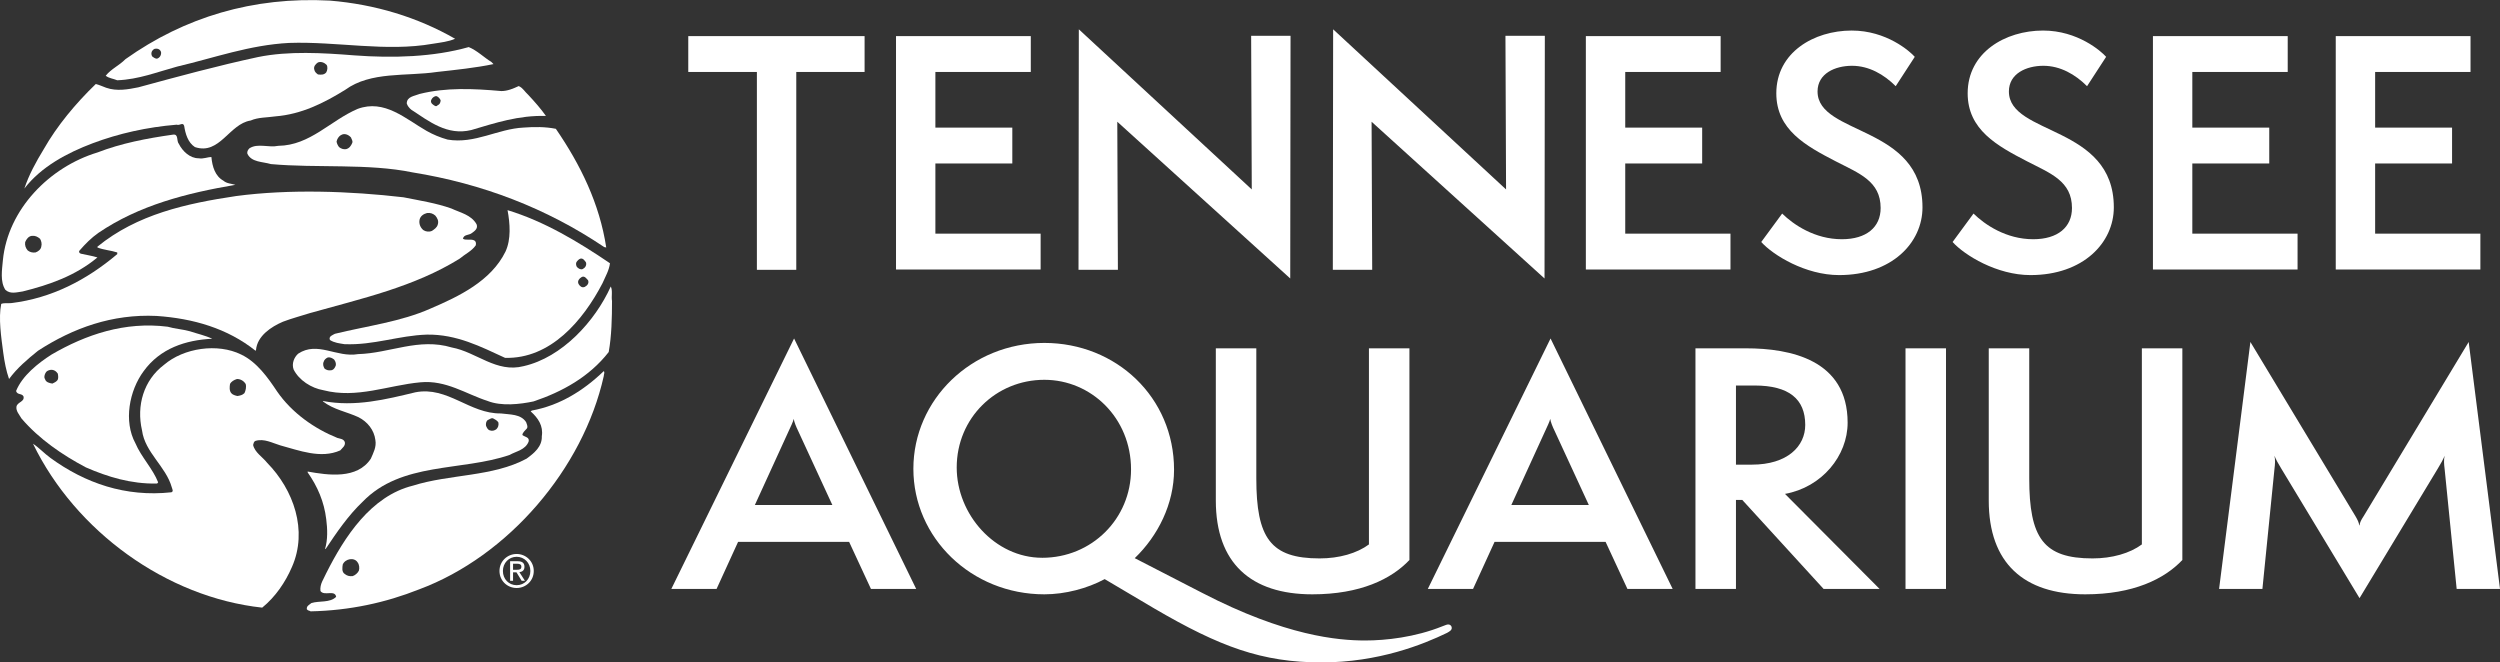
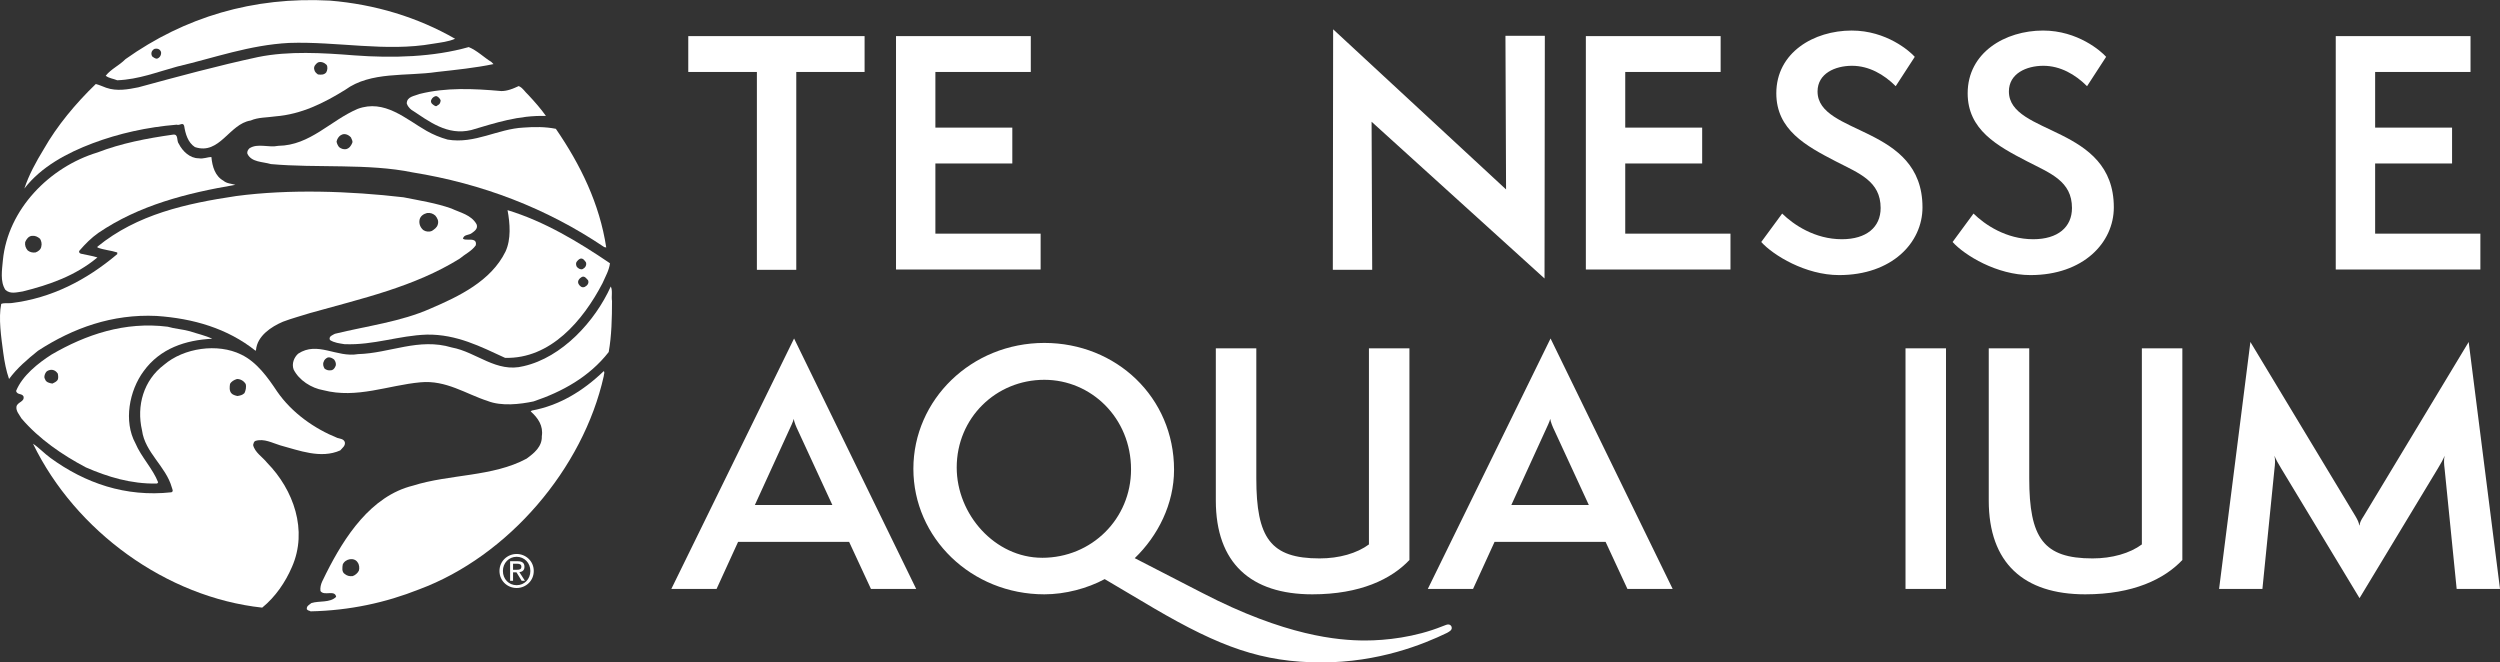
<svg xmlns="http://www.w3.org/2000/svg" width="200" height="53" viewBox="0 0 200 53" fill="none">
  <rect x="0" y="0" width="200" height="53" fill="#333333" stroke="none" />
  <path d="M42.255 7.583C41.99 7.351 41.825 7.019 41.495 6.886C41.065 7.086 40.603 7.285 40.107 7.285C37.861 7.086 35.68 6.986 33.565 7.517C33.168 7.683 32.541 7.716 32.541 8.28C32.607 8.48 32.739 8.645 32.904 8.778C34.325 9.708 35.779 10.869 37.695 10.405C39.611 9.84 41.495 9.21 43.675 9.277C43.279 8.713 42.783 8.148 42.255 7.583ZM35.019 8.413C34.887 8.579 34.755 8.446 34.656 8.38C34.491 8.28 34.425 8.115 34.524 7.949C34.59 7.816 34.722 7.716 34.887 7.683C35.052 7.716 35.185 7.882 35.251 8.015C35.251 8.214 35.152 8.38 35.019 8.413Z" fill="white" />
  <path d="M44.468 10.305C43.642 10.139 42.75 10.139 41.891 10.206C39.81 10.305 37.993 11.533 35.812 11.168C35.217 11.003 34.656 10.77 34.127 10.471C32.442 9.509 30.758 7.915 28.61 8.712C26.43 9.642 24.811 11.633 22.267 11.666C21.474 11.832 20.614 11.434 19.954 11.866C19.822 11.998 19.756 12.131 19.789 12.297C20.119 12.994 21.011 12.927 21.672 13.127C25.339 13.459 29.469 13.06 33.004 13.791C38.555 14.687 43.708 16.645 48.334 19.765L48.499 19.799C47.971 16.313 46.451 13.193 44.468 10.305ZM28.18 11.434C28.082 11.666 27.949 11.866 27.685 11.932C27.486 11.965 27.288 11.899 27.123 11.766C27.024 11.633 26.958 11.5 26.925 11.334C26.958 11.135 27.09 10.903 27.288 10.803C27.553 10.637 27.883 10.77 28.082 11.002C28.114 11.135 28.247 11.268 28.18 11.433V11.434Z" fill="white" />
  <path d="M37.035 19.101C37.101 18.736 37.53 18.836 37.761 18.637C37.992 18.471 38.257 18.272 38.125 17.94C37.695 17.176 36.803 17.01 36.109 16.679C34.887 16.247 33.598 16.048 32.277 15.783C27.982 15.285 23.158 15.118 18.896 15.683C14.898 16.28 10.967 17.144 7.795 19.733V19.799C8.29 19.998 8.885 20.031 9.381 20.197V20.329C6.902 22.421 4.127 23.848 0.923 24.246C0.658 24.279 0.328 24.213 0.097 24.313C-0.135 25.475 0.097 26.969 0.262 28.23C0.361 28.96 0.493 29.656 0.724 30.32C1.352 29.458 2.211 28.727 3.037 28.063C5.845 26.238 8.984 25.109 12.519 25.275C15.46 25.474 18.202 26.271 20.448 28.063L20.481 27.997C20.58 26.868 21.704 26.137 22.629 25.74C23.323 25.474 24.083 25.275 24.81 25.043C28.939 23.881 33.135 22.952 36.77 20.694C37.199 20.329 37.728 20.097 38.058 19.632C38.091 19.499 38.091 19.367 37.992 19.268C37.728 19.068 37.298 19.268 37.034 19.101H37.035ZM35.019 17.973C34.953 18.205 34.755 18.338 34.557 18.471C34.325 18.571 34.061 18.537 33.863 18.405C33.632 18.206 33.499 17.906 33.566 17.574C33.632 17.276 33.896 17.11 34.16 17.043C34.425 17.01 34.623 17.076 34.821 17.242C34.986 17.441 35.119 17.674 35.019 17.973Z" fill="white" />
  <path d="M7.861 18.637C11.132 16.413 14.932 15.45 18.83 14.787C18.5 14.687 18.136 14.687 17.872 14.455C17.211 14.089 16.98 13.326 16.913 12.563C16.583 12.563 16.285 12.729 15.889 12.663C15.195 12.663 14.601 12.098 14.303 11.501C14.105 11.268 14.303 10.704 13.841 10.771C11.726 11.069 9.678 11.468 7.795 12.198C3.963 13.359 0.626 16.744 0.23 20.827C0.164 21.591 -0.002 22.52 0.428 23.184C0.824 23.549 1.32 23.383 1.816 23.316C3.963 22.785 6.044 22.055 7.795 20.594C7.366 20.462 6.903 20.395 6.474 20.296C6.341 20.263 6.276 20.13 6.375 20.03C6.837 19.499 7.3 19.035 7.861 18.637ZM3.302 19.732C3.269 19.964 3.038 20.13 2.84 20.197C2.575 20.23 2.377 20.163 2.212 20.031C2.047 19.832 1.98 19.632 2.013 19.367C2.112 19.134 2.278 18.902 2.542 18.869C2.806 18.836 3.004 18.935 3.203 19.101C3.302 19.268 3.368 19.5 3.302 19.732Z" fill="white" />
  <path d="M48.862 22.919C47.607 25.707 44.964 28.594 41.891 29.292C39.71 29.856 38.125 28.163 36.142 27.798C33.499 27.001 31.187 28.263 28.642 28.329C26.924 28.628 25.404 27.267 23.851 28.296C23.521 28.594 23.323 29.092 23.488 29.557C23.918 30.42 24.909 31.051 25.866 31.216C28.543 31.913 31.054 30.819 33.631 30.585C35.68 30.387 37.265 31.515 39.016 32.08C40.106 32.511 41.593 32.345 42.684 32.113C44.963 31.349 47.144 30.155 48.697 28.163C48.928 26.868 48.961 25.441 48.961 24.08C48.895 23.714 49.027 23.25 48.862 22.918L48.862 22.919ZM26.825 29.324C26.759 29.49 26.628 29.623 26.462 29.623C26.264 29.656 26.099 29.59 25.967 29.491C25.867 29.325 25.802 29.126 25.901 28.926C25.933 28.794 26.066 28.661 26.231 28.594C26.429 28.561 26.595 28.661 26.727 28.76C26.859 28.926 26.924 29.159 26.825 29.324Z" fill="white" />
  <path d="M11.495 29.69C12.817 27.864 14.865 27.2 16.98 27.1C16.419 26.835 15.791 26.703 15.196 26.503C14.601 26.337 13.974 26.304 13.412 26.137C9.976 25.706 6.87 26.768 4.128 28.362C3.038 29.058 1.782 30.055 1.286 31.282C1.385 31.614 1.749 31.448 1.881 31.714C1.98 32.146 1.419 32.146 1.32 32.511C1.253 32.876 1.55 33.175 1.716 33.473C3.136 35.133 4.987 36.395 6.87 37.391C8.62 38.154 10.471 38.718 12.519 38.685C12.585 38.685 12.618 38.651 12.651 38.585C12.222 37.49 11.296 36.561 10.834 35.465C9.876 33.707 10.338 31.249 11.495 29.69H11.495ZM4.591 30.421C4.492 30.553 4.326 30.619 4.194 30.686C3.963 30.652 3.666 30.586 3.6 30.32C3.5 30.189 3.566 29.988 3.632 29.856C3.699 29.69 3.864 29.623 4.029 29.591C4.293 29.557 4.492 29.69 4.624 29.889C4.657 30.055 4.69 30.288 4.591 30.421Z" fill="white" />
  <path d="M27.585 35.366C27.486 35.1 27.189 35.1 26.991 35.034C25.174 34.303 23.357 33.043 22.167 31.316C21.44 30.221 20.548 28.96 19.292 28.362C17.409 27.433 14.7 27.831 13.114 29.192C11.495 30.42 10.901 32.445 11.363 34.436C11.595 36.196 13.279 37.324 13.742 38.984C13.775 39.117 13.907 39.316 13.709 39.383C10.041 39.781 6.804 38.652 4.028 36.628C3.566 36.296 3.103 35.798 2.641 35.499C6.043 42.503 13.312 47.781 20.977 48.611C22.035 47.747 22.827 46.585 23.356 45.358C24.644 42.436 23.488 39.184 21.373 37.026C21.009 36.562 20.382 36.197 20.25 35.599C20.283 35.499 20.283 35.333 20.448 35.267C21.142 35.068 21.769 35.433 22.43 35.632C23.917 36.031 25.668 36.727 27.221 36.031C27.386 35.832 27.65 35.665 27.585 35.367L27.585 35.366ZM19.557 31.449C19.392 31.615 19.194 31.648 18.995 31.681C18.83 31.648 18.599 31.581 18.5 31.449C18.335 31.25 18.367 30.951 18.401 30.719C18.5 30.52 18.731 30.387 18.962 30.32C19.226 30.32 19.491 30.454 19.655 30.719C19.722 30.951 19.656 31.25 19.557 31.449Z" fill="white" />
-   <path d="M41.792 34.802C41.792 34.603 42.024 34.436 42.156 34.271C42.255 34.105 42.123 33.906 42.09 33.773C41.66 33.109 40.801 33.175 40.074 33.076C37.563 33.109 35.812 30.885 33.235 31.383C30.889 31.947 28.411 32.577 25.834 32.08V32.113C26.694 32.777 27.751 32.943 28.676 33.374C29.403 33.74 29.931 34.404 30.03 35.2C30.13 35.764 29.866 36.229 29.667 36.694C28.577 38.353 26.264 38.021 24.612 37.723V37.79C25.405 38.918 25.933 40.146 26.099 41.54C26.198 42.303 26.231 43.166 26 43.93L26.066 43.896C26.924 42.602 27.883 41.208 29.006 40.146C32.112 36.926 36.903 37.723 40.768 36.395C41.296 36.096 42.023 35.997 42.288 35.333C42.387 34.967 41.99 34.967 41.792 34.802ZM39.71 34.337C39.579 34.436 39.38 34.503 39.215 34.436C39.017 34.403 38.951 34.204 38.885 34.072C38.852 33.906 38.885 33.707 39.017 33.607C39.182 33.541 39.347 33.375 39.512 33.507C39.644 33.574 39.809 33.674 39.875 33.806C39.909 34.038 39.842 34.205 39.71 34.337Z" fill="white" />
  <path d="M48.301 29.69C46.649 31.283 44.733 32.445 42.552 32.843L42.453 32.91C43.048 33.441 43.477 34.072 43.345 34.902C43.378 35.731 42.717 36.262 42.123 36.694C39.414 38.154 35.978 37.922 33.037 38.851C29.667 39.681 27.552 42.967 26.099 45.855C25.901 46.319 25.57 46.718 25.637 47.282C25.934 47.714 26.793 47.149 26.892 47.747C26.396 48.245 25.538 48.046 24.91 48.245C24.712 48.41 24.514 48.477 24.547 48.742C24.646 48.875 24.778 48.842 24.844 48.908C27.983 48.842 30.857 48.211 33.533 47.148C40.669 44.494 46.65 37.49 48.301 30.088C48.301 29.955 48.4 29.789 48.301 29.689L48.301 29.69ZM28.709 45.656C28.61 45.855 28.411 46.021 28.213 46.088C27.948 46.121 27.75 46.055 27.585 45.921C27.321 45.756 27.387 45.39 27.42 45.158C27.618 44.693 28.345 44.56 28.61 44.992C28.741 45.158 28.775 45.457 28.709 45.656Z" fill="white" />
  <path d="M26.396 0.049C20.251 -0.284 14.767 1.376 10.042 4.729C9.514 5.26 8.919 5.492 8.457 6.056C8.687 6.255 9.051 6.289 9.382 6.422C11.1 6.355 12.586 5.757 14.173 5.326C17.146 4.629 19.954 3.6 23.126 3.434C26.959 3.301 30.89 4.164 34.623 3.501C35.251 3.401 35.879 3.335 36.408 3.102C33.401 1.376 29.998 0.347 26.396 0.049ZM12.553 4.696C12.421 4.696 12.289 4.596 12.19 4.53C12.091 4.398 12.091 4.231 12.157 4.099C12.223 3.999 12.322 3.899 12.421 3.899C12.652 3.866 12.818 3.966 12.884 4.165C12.917 4.397 12.785 4.63 12.553 4.696Z" fill="white" />
  <path d="M39.315 4.961C38.719 4.596 38.158 4.032 37.498 3.766C34.689 4.563 31.451 4.662 28.346 4.43C25.834 4.231 23.093 4.065 20.648 4.563C17.41 5.26 14.238 6.123 11.066 6.986C10.24 7.152 9.348 7.319 8.49 7.019C8.225 6.92 7.928 6.787 7.664 6.72C6.045 8.281 4.558 10.073 3.501 11.932C2.873 12.961 2.311 13.99 1.948 15.085C3.302 13.326 5.384 12.23 7.399 11.467C9.514 10.671 11.761 10.173 14.139 9.974C14.371 10.073 14.635 9.741 14.734 10.073C14.833 10.704 15.031 11.401 15.593 11.766C17.575 12.43 18.335 9.907 20.053 9.642C20.648 9.376 21.375 9.409 22.035 9.309C24.116 9.143 25.9 8.248 27.619 7.185C29.667 5.691 32.508 6.123 34.953 5.757C36.441 5.592 38.059 5.426 39.48 5.127L39.315 4.961V4.961ZM26.099 5.791C25.934 5.99 25.703 5.99 25.438 5.957C25.306 5.857 25.174 5.758 25.141 5.559C25.074 5.326 25.239 5.127 25.438 4.994C25.703 4.895 25.967 5.027 26.132 5.193C26.231 5.359 26.198 5.624 26.099 5.791V5.791Z" fill="white" />
  <path d="M40.603 16.811C40.801 17.874 40.901 19.135 40.438 20.13C39.282 22.487 36.705 23.715 34.458 24.678C32.079 25.74 29.37 26.072 26.793 26.703C26.628 26.802 26.264 26.902 26.396 27.201C26.76 27.433 27.156 27.466 27.552 27.533C29.898 27.632 31.914 26.835 34.16 26.769C36.539 26.735 38.455 27.732 40.405 28.628C44.039 28.728 46.65 25.641 48.202 22.653C48.433 22.122 48.731 21.624 48.797 21.06C46.253 19.334 43.544 17.707 40.603 16.812L40.603 16.811ZM46.12 20.96C46.186 20.861 46.319 20.728 46.418 20.695C46.649 20.628 46.781 20.861 46.88 20.994C46.946 21.226 46.814 21.425 46.616 21.525C46.451 21.591 46.285 21.492 46.153 21.358C46.087 21.259 46.054 21.06 46.12 20.961V20.96ZM46.781 22.952C46.549 23.051 46.384 22.886 46.285 22.719C46.153 22.453 46.384 22.254 46.549 22.155C46.781 22.055 46.913 22.288 47.045 22.421C47.144 22.653 46.979 22.852 46.781 22.952Z" fill="white" />
  <path d="M40.232 45.677C40.232 45.035 40.713 44.543 41.333 44.543C41.947 44.543 42.429 45.034 42.429 45.677C42.429 46.334 41.947 46.815 41.333 46.815C40.713 46.815 40.232 46.334 40.232 45.677ZM41.332 47.04C42.071 47.04 42.701 46.465 42.701 45.677C42.701 44.897 42.07 44.318 41.332 44.318C40.588 44.318 39.958 44.897 39.958 45.677C39.958 46.465 40.588 47.04 41.332 47.04ZM41.044 45.786H41.318L41.732 46.465H41.996L41.552 45.774C41.782 45.746 41.957 45.624 41.957 45.344C41.957 45.035 41.775 44.897 41.404 44.897H40.809V46.466H41.044V45.786ZM41.044 45.583V45.099H41.368C41.534 45.099 41.71 45.136 41.71 45.329C41.71 45.569 41.531 45.583 41.328 45.583H41.044Z" fill="white" />
  <path d="M60.551 21.586V5.757H55.062V2.889H69.167V5.757H63.702V21.586H60.551Z" fill="white" />
  <path d="M71.681 21.561V2.889H82.463V5.757H74.831V10.209H80.985V13.078H74.831V18.692H83.25V21.561H71.681Z" fill="white" />
-   <path d="M89.383 9.739L89.432 21.586H86.281L86.306 2.344L100.141 15.155L100.092 2.864H103.243L103.219 22.278L89.383 9.739L89.383 9.739Z" fill="white" />
  <path d="M109.727 9.739L109.776 21.586H106.626L106.651 2.344L120.485 15.155L120.436 2.864H123.587L123.562 22.278L109.727 9.739Z" fill="white" />
  <path d="M126.868 21.561V2.889H137.651V5.757H130.019V10.209H136.173V13.078H130.019V18.692H138.438V21.561H126.868Z" fill="white" />
  <path d="M142.573 17.085C143.484 17.975 145.182 19.138 147.349 19.138C149.319 19.138 150.451 18.173 150.451 16.64C150.451 14.488 148.727 13.87 146.857 12.905C144.469 11.669 142.105 10.383 142.105 7.464C142.105 4.2 145.108 2.444 148.136 2.444C150.918 2.444 152.789 4.101 153.182 4.546L151.657 6.895C150.72 5.956 149.515 5.263 148.161 5.263C146.807 5.263 145.404 5.881 145.404 7.316C145.404 10.852 153.799 9.987 153.799 16.59C153.799 19.41 151.361 22.007 147.127 22.007C144.444 22.007 141.859 20.424 140.899 19.36L142.573 17.085Z" fill="white" />
  <path d="M157.881 17.085C158.791 17.975 160.49 19.138 162.657 19.138C164.626 19.138 165.758 18.173 165.758 16.64C165.758 14.488 164.035 13.87 162.164 12.905C159.777 11.669 157.413 10.383 157.413 7.464C157.413 4.2 160.416 2.444 163.444 2.444C166.225 2.444 168.097 4.101 168.49 4.546L166.964 6.895C166.028 5.956 164.822 5.263 163.469 5.263C162.115 5.263 160.712 5.881 160.712 7.316C160.712 10.852 169.106 9.987 169.106 16.59C169.106 19.41 166.669 22.007 162.435 22.007C159.752 22.007 157.167 20.424 156.207 19.36L157.881 17.085Z" fill="white" />
-   <path d="M172.235 21.561V2.889H183.017V5.757H175.386V10.209H181.54V13.078H175.386V18.692H183.805V21.561H172.235Z" fill="white" />
  <path d="M186.86 21.561V2.889H197.642V5.757H190.011V10.209H196.165V13.078H190.011V18.692H198.43V21.561H186.86Z" fill="white" />
  <path d="M69.676 47.114L67.93 43.351H59.046L57.326 47.114H53.707L63.526 27.078L73.295 47.114H69.676ZM63.83 34.426C63.703 34.172 63.526 33.74 63.501 33.511C63.45 33.74 63.247 34.147 63.121 34.426L60.388 40.402H66.589L63.83 34.426Z" fill="white" />
  <path d="M109.515 27.866H112.754V44.8C111.312 46.325 108.832 47.546 104.985 47.546C100.075 47.546 97.266 45.053 97.266 40.045V27.866H100.505V38.265C100.505 43.045 101.644 44.673 105.567 44.673C107.136 44.673 108.553 44.266 109.515 43.554V27.866Z" fill="white" />
  <path d="M130.194 47.114L128.448 43.351H119.564L117.844 47.114H114.225L124.044 27.078L133.813 47.114H130.194H130.194ZM124.348 34.426C124.221 34.172 124.044 33.74 124.019 33.511C123.968 33.74 123.765 34.147 123.639 34.426L120.906 40.402H127.107L124.348 34.426Z" fill="white" />
-   <path d="M145.887 47.114L139.383 39.995H138.877V47.114H135.637V27.866H139.686C143.23 27.866 147.81 28.782 147.81 33.816C147.81 36.461 145.761 38.978 142.799 39.512L150.366 47.114H145.887H145.887ZM140.142 37.172C143.002 37.172 144.419 35.697 144.419 33.994C144.419 31.934 143.128 30.841 140.37 30.841H138.877V37.172H140.142Z" fill="white" />
  <path d="M152.441 47.114V27.866H155.68V47.114H152.441Z" fill="white" />
  <path d="M171.349 27.866H174.588V44.8C173.145 46.325 170.665 47.546 166.819 47.546C161.909 47.546 159.1 45.053 159.1 40.045V27.866H162.339V38.265C162.339 43.045 163.478 44.673 167.401 44.673C168.969 44.673 170.387 44.266 171.349 43.554V27.866Z" fill="white" />
  <path d="M196.533 47.114L195.571 37.529C195.52 37.122 195.495 36.791 195.571 36.461C195.444 36.766 195.267 37.096 195.014 37.503L188.763 47.852L182.512 37.503C182.259 37.097 182.082 36.766 181.956 36.461C182.031 36.791 182.006 37.122 181.956 37.529L180.993 47.114H177.527L180.032 27.358L188.434 41.292C188.611 41.597 188.712 41.8 188.738 42.029H188.763C188.788 41.8 188.889 41.597 189.092 41.292L197.494 27.358L200 47.114H196.532H196.533Z" fill="white" />
  <path d="M115.856 49.955C115.731 49.955 115.571 50.046 115.381 50.107C113.199 50.984 110.855 51.239 109.211 51.239C107.057 51.239 102.847 50.888 96.168 47.427L90.779 44.653C92.628 42.875 93.924 40.328 93.924 37.579C93.924 31.782 89.293 27.434 83.548 27.434C77.701 27.434 73.07 31.985 73.07 37.503C73.07 43.02 77.701 47.546 83.548 47.546C85.221 47.546 86.991 47.074 88.375 46.329L92.344 48.678C97.592 51.741 100.948 52.993 105.728 52.993C110.286 52.993 113.862 51.552 115.763 50.63C115.984 50.505 116.141 50.413 116.141 50.229C116.141 50.076 116.016 49.955 115.856 49.955ZM83.371 44.622C79.6 44.622 76.537 41.164 76.537 37.401C76.537 33.435 79.676 30.384 83.548 30.384C87.293 30.384 90.483 33.435 90.483 37.554C90.483 41.495 87.345 44.623 83.371 44.623L83.371 44.622Z" fill="white" />
</svg>